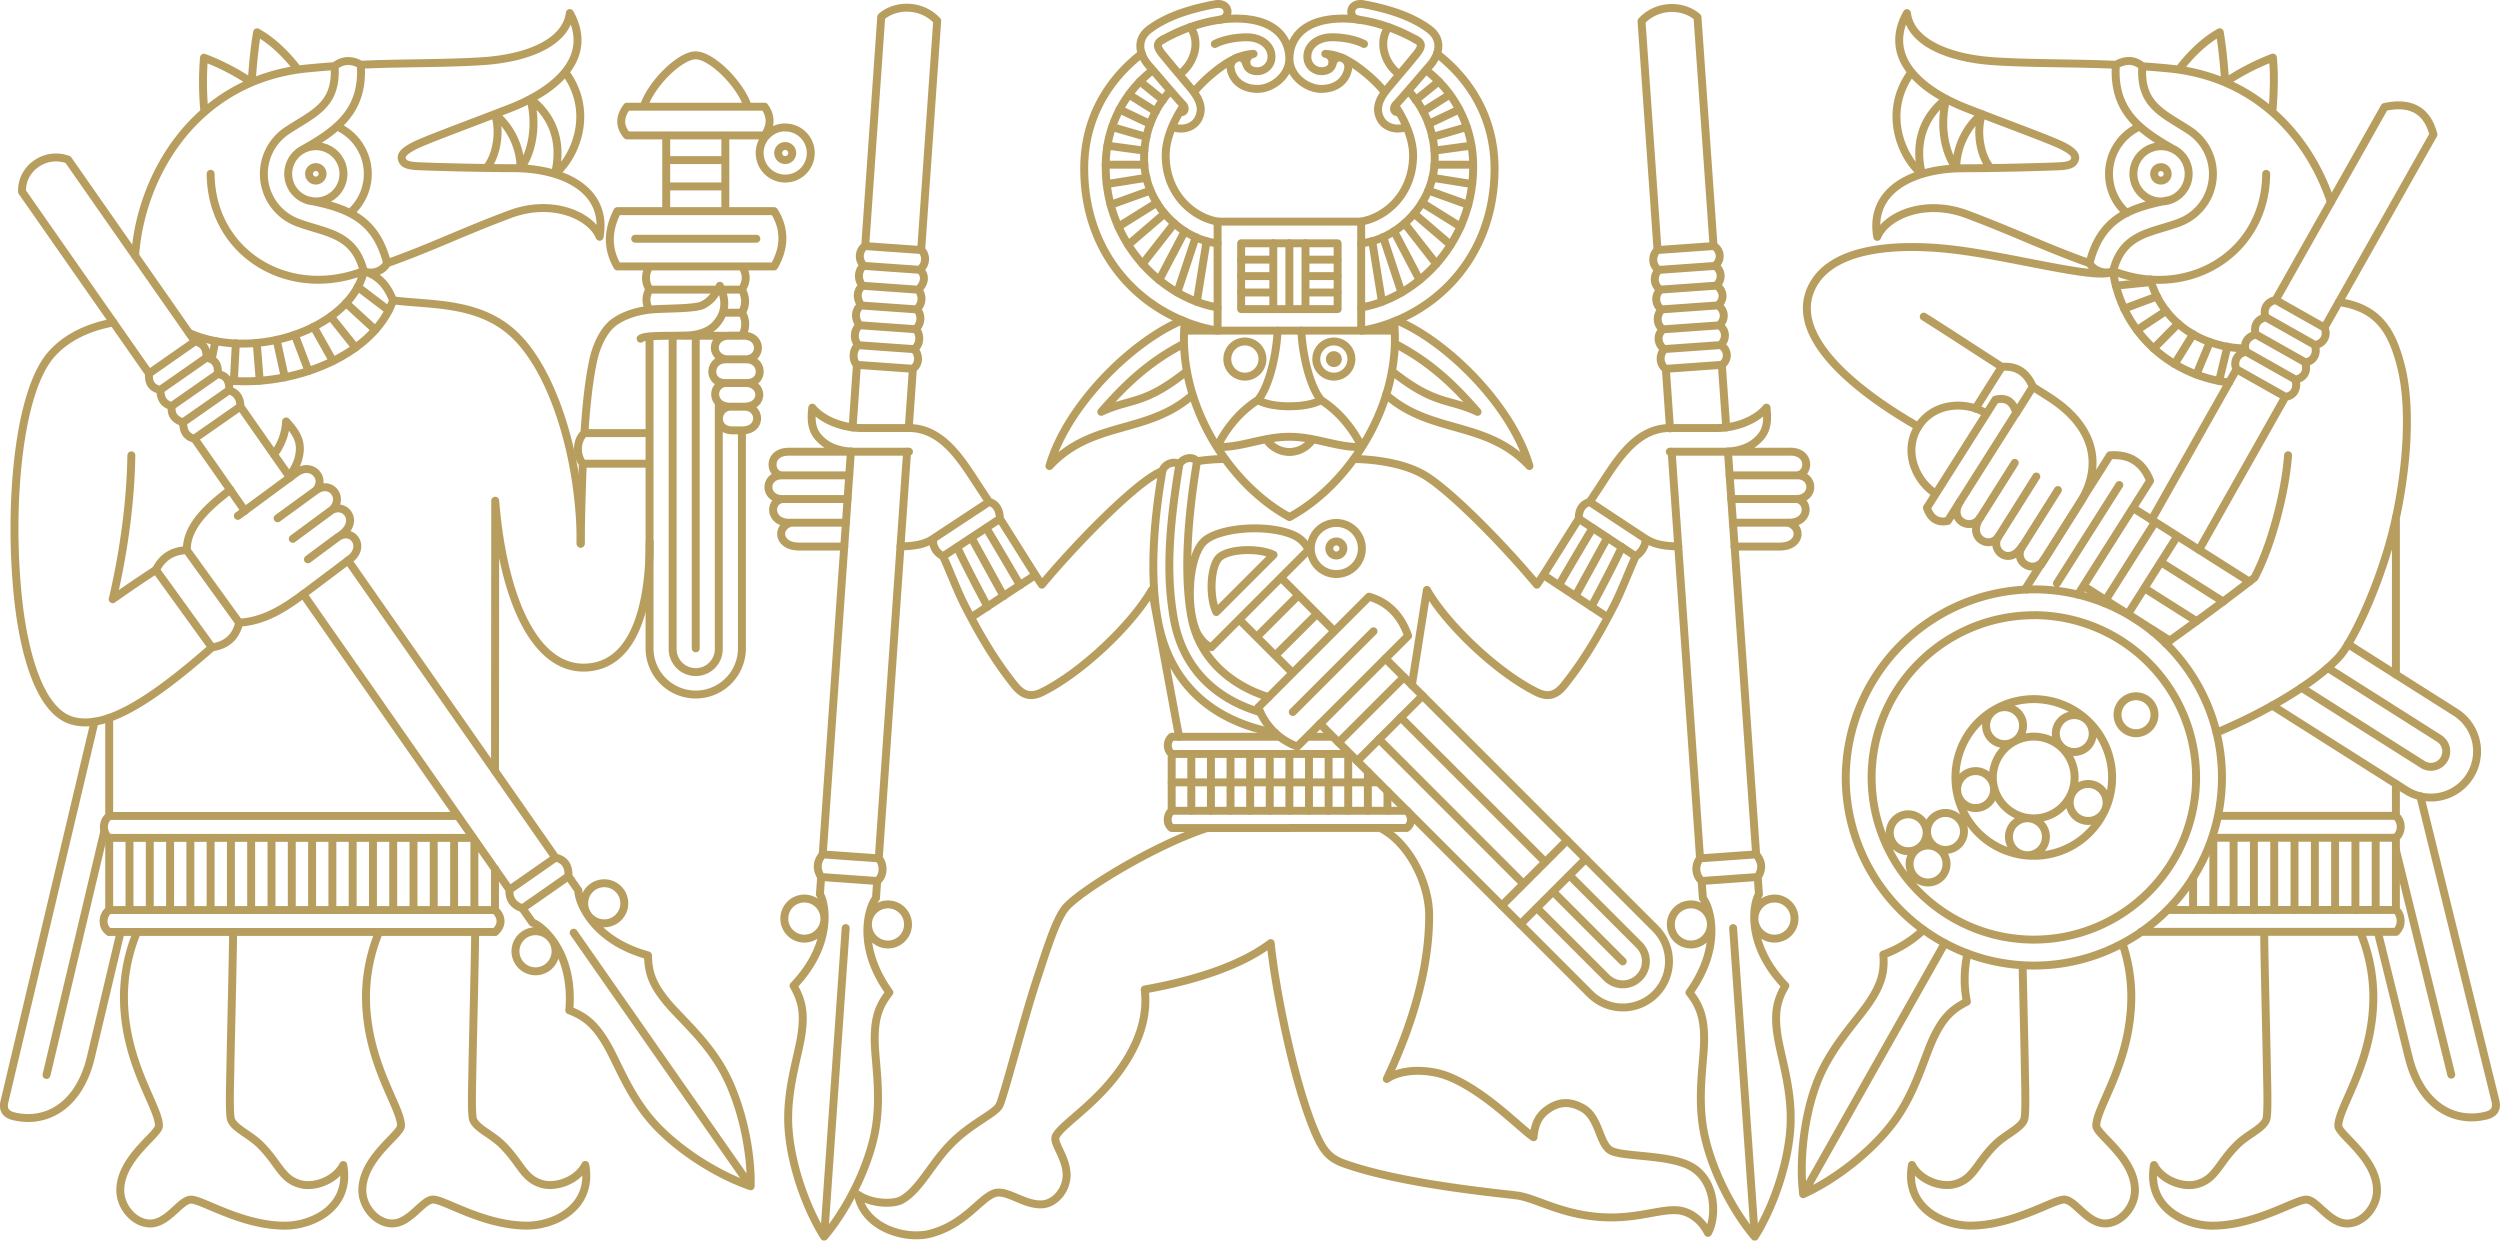
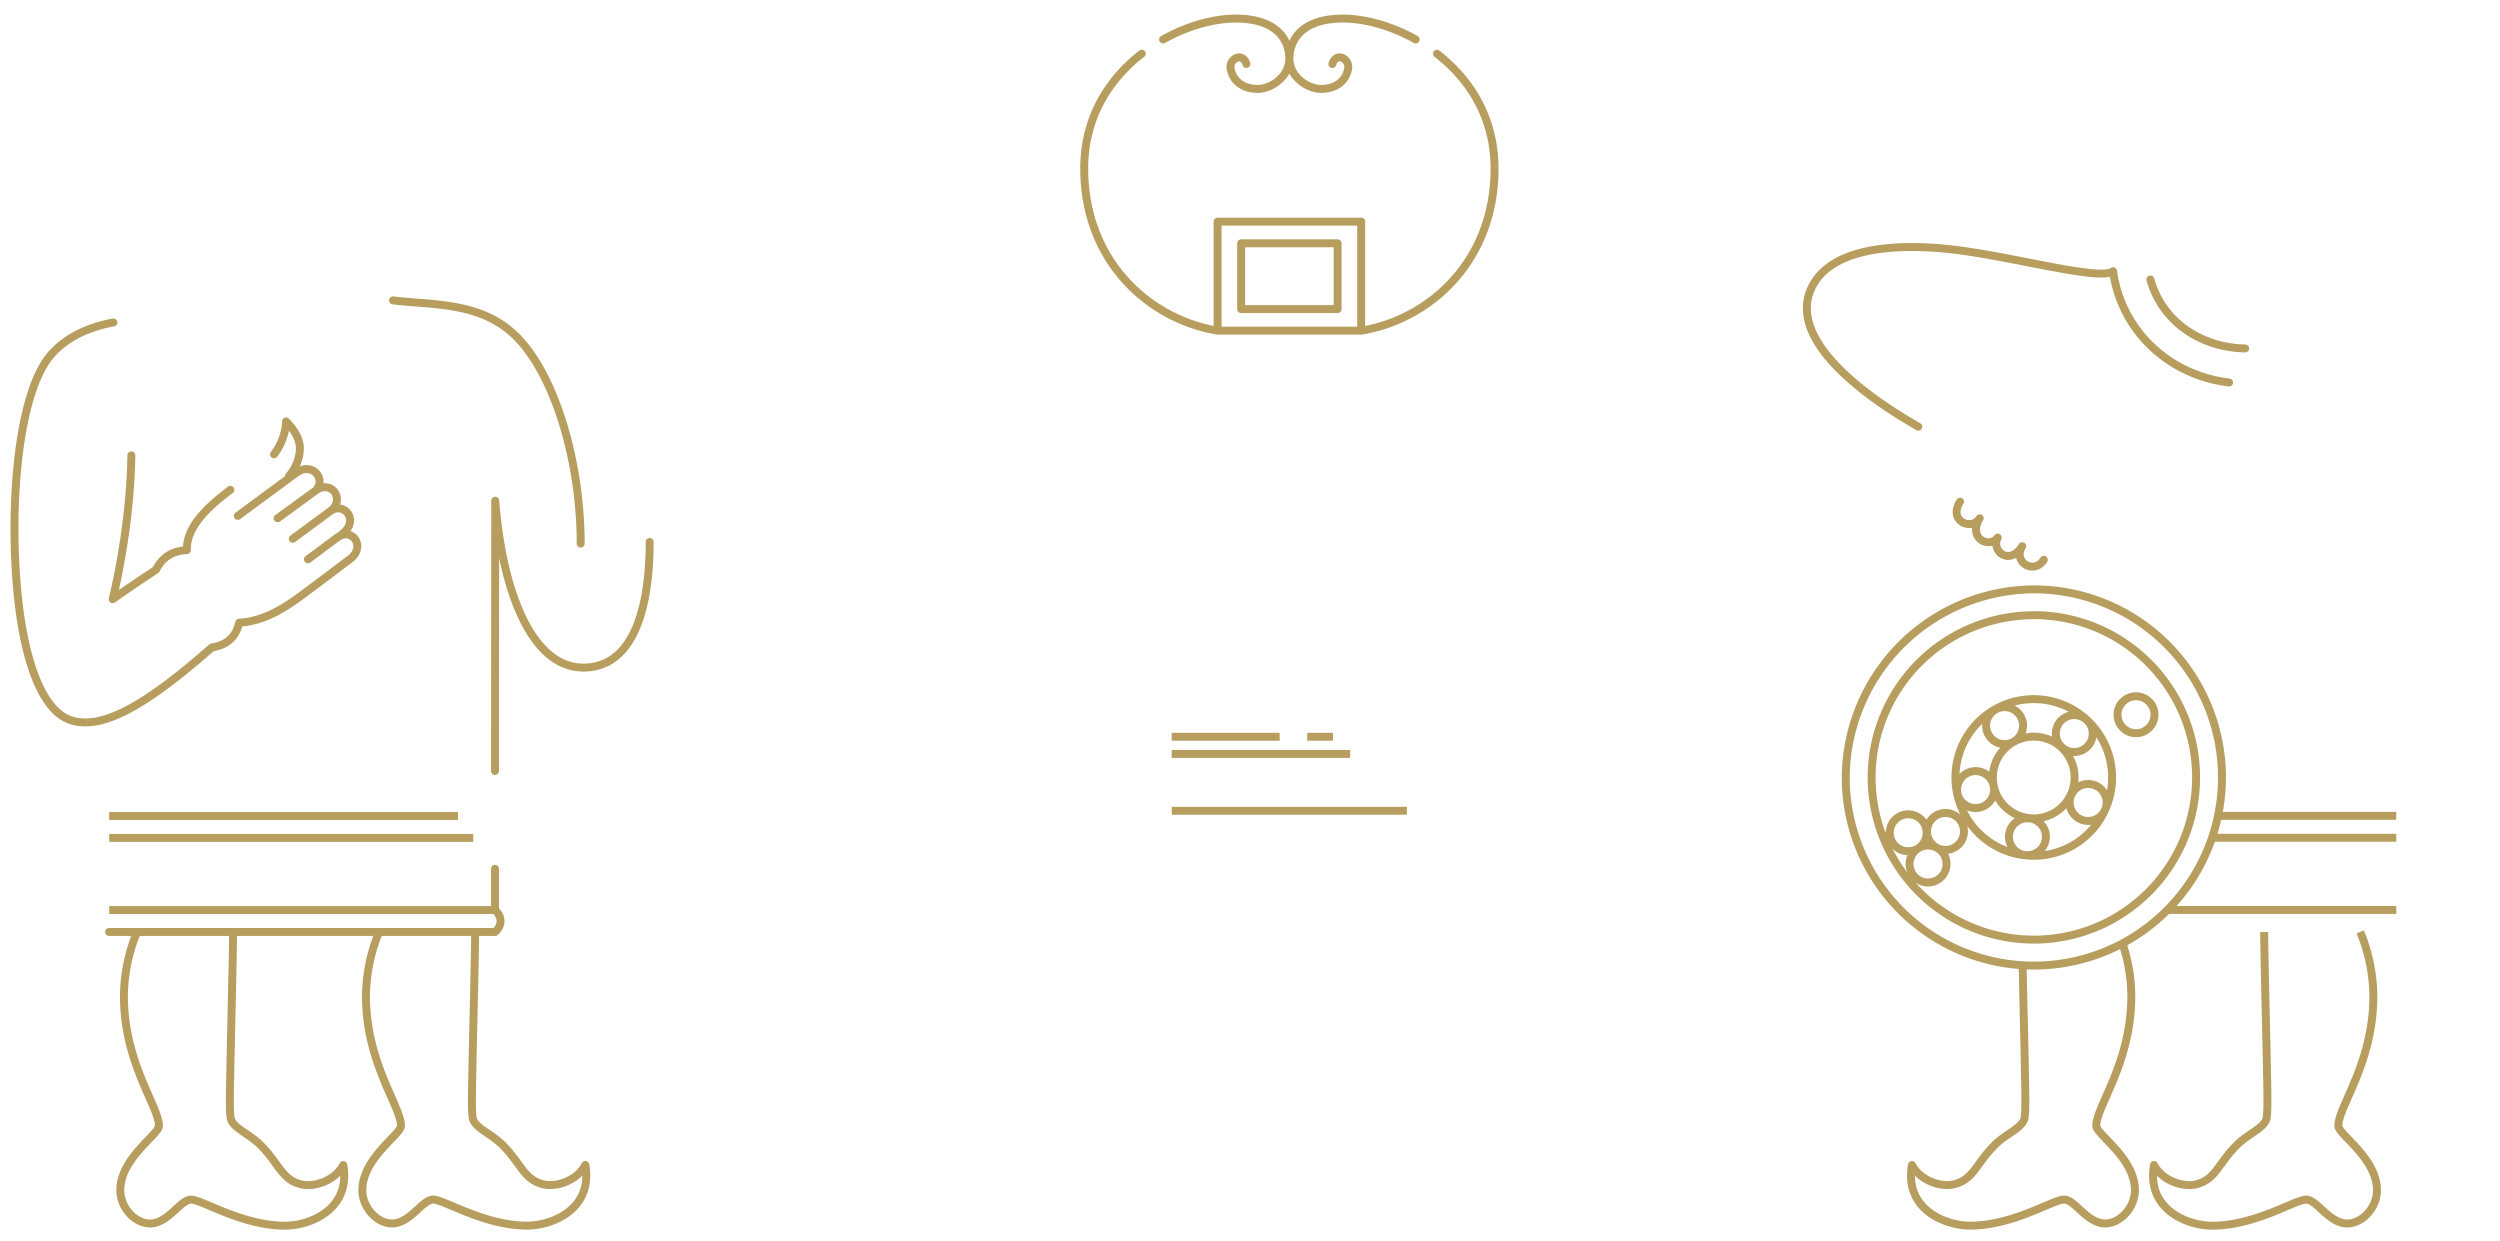
<svg xmlns="http://www.w3.org/2000/svg" id="Lag_1" data-name="Lag 1" viewBox="0 0 1259.64 625.06">
  <defs>
    <style>.cls-1,.cls-2{fill:none;stroke:#b79e5f;stroke-linejoin:round;stroke-width:4px;}.cls-1{stroke-linecap:round;}</style>
  </defs>
  <path class="cls-1" d="M714.89,161.29h36.18v54.93H714.89m0-54.93H678.72v54.93h36.17m0-44H739.2v33.14H714.89m0-33.14h-24.3v33.14h24.3m36.18,10.9c34.69-5.77,67.2-35.09,67.2-81.7,0-25.92-12.69-45.25-29-57.86M678.72,216.22c-34.69-5.77-67.2-35.09-67.2-81.7,0-25.92,12.69-45.25,29-57.86m138-7.15c-12.48-7-25.81-10.53-36.6-10.53-21.32,0-27,11.37-27,20.26s9,15.17,15.93,15.17c8.19,0,12.74-4.68,13.66-10.25a4.92,4.92,0,0,0-3.36-5.51c-2.45-.7-4.13,1.37-4.58,3.21M651.26,69.51c12.48-7,25.81-10.53,36.6-10.53,21.32,0,27,11.37,27,20.26s-9,15.17-15.92,15.17c-8.19,0-12.74-4.68-13.66-10.25a4.92,4.92,0,0,1,3.36-5.51c2.45-.7,4.13,1.37,4.58,3.21" transform="translate(-65.23 -49.62)" />
  <path class="cls-2" d="M655.59,420.83H710m13.87,0h13m-81.24,37.29H774.12m-118.53-28.6h89.93" transform="translate(-65.23 -49.62)" />
-   <path class="cls-1" d="M782,400.16l-32.91,32.91M733,76.75c8,.43,14.85,5.07,21.41,10.61A73.11,73.11,0,0,1,763,96M696.81,76.75c-8.06.43-14.85,5.07-21.42,10.61A73.79,73.79,0,0,0,666.75,96m101.39,6.79c5.6,8.41,9.08,17.46,9.08,25.07,0,19.11-13.27,31.14-26.15,33.39m-89.42-58.46c-5.6,8.41-9.08,17.46-9.08,25.07,0,19.11,13.27,31.14,26.15,33.39m13.76,60.44a8.85,8.85,0,1,0,8.84,8.85,8.86,8.86,0,0,0-8.84-8.85Zm44.83,0a8.85,8.85,0,1,0,8.84,8.85,8.86,8.86,0,0,0-8.84-8.85Zm0,6.87a2,2,0,1,0,2,2,2,2,0,0,0-2-2ZM721,216.22c0,6.87,2.89,26.5,9.87,35-4.43,2.36-10.49,3.09-15.93,3.09m-6.06-38.07c0,6.87-2.88,26.5-9.86,35,4.43,2.36,10.48,3.09,15.92,3.09m52.68-42.69c4.25,41.25-22.48,82.25-52.68,98.51M662.22,211.6c-4.26,41.25,22.48,82.25,52.67,98.51m15.93-58.91c9.11,5.84,15.74,14,20.59,23.59-12.15.58-22.81-5.09-36.52-5.09M699,251.2c-9.11,5.84-15.74,14-20.59,23.59,12.14.58,22.81-5.09,36.51-5.09m0,7.66a14.24,14.24,0,0,0,11.72-6.43m-11.72,6.43a14.24,14.24,0,0,1-11.71-6.43m65.75-59.88c25.54,10.69,58,42.93,66.89,73.39-21.75-23.28-49.5-15.73-72.3-36M660.86,211.05C635.32,221.74,602.81,254,594,284.44c21.75-23.28,49.4-15.67,72.2-35.94M768,222.75c18.59,9.67,30.25,21.33,41.69,34.38-15-7-21.39-3.18-43.17-20.54M661.81,222.75c-18.59,9.67-30.25,21.33-41.69,34.38,15-7,21.39-3.17,43.17-20.53M733,76.75a4.33,4.33,0,0,1,3.63,4.38c0,2.84-2.56,4.35-5.39,4.35a7.16,7.16,0,0,1-7.28-7.43c0-5.34,5.08-9.66,12.43-9.66,6.09,0,12.31,1.39,16.1,3.38m-55.66,5a4.33,4.33,0,0,0-3.63,4.38c0,2.84,2.56,4.35,5.39,4.35a7.16,7.16,0,0,0,7.28-7.43c0-5.34-5.08-9.66-12.44-9.66-6.08,0-12.3,1.39-16.09,3.38M750,59.58c-5.88-.67-5.33-9.26,2.44-7.79,16.18,3.05,25.89,7.42,32.72,12.41s5.89,12.44.25,18.74c-3.2,3.59-13.42,15.76-16.83,19.3-1.91,2-.74,4.49,1.54,3.79M679.76,59.58c5.88-.67,5.33-9.26-2.44-7.79-16.18,3.05-25.89,7.42-32.72,12.41s-5.89,12.44-.25,18.74c3.2,3.59,13.42,15.76,16.83,19.3,1.91,2,.74,4.49-1.54,3.79M778.53,69.51c3.38,1.67,3.46,3.56.28,7.48-5.3,6.54-9.39,11.25-13.82,16.57-3.64,4.37-7.44,9.77-4.2,15.94,2.17,4.13,7.68,6.15,13.17,4.07M651.26,69.51c-3.38,1.67-3.46,3.56-.29,7.48,5.31,6.54,9.4,11.25,13.82,16.57,3.64,4.37,7.45,9.77,4.21,15.94-2.17,4.13-7.68,6.15-13.17,4.07m109-50.27C759.89,70,762,81,770.35,87.19M664.92,63.3c5,6.69,2.83,17.65-5.48,23.89m115.37,8.08a50.25,50.25,0,0,1,13.32,34.11c0,23.28-19,40.91-37.06,42.83M655,95.27a50.25,50.25,0,0,0-13.32,34.11c0,23.28,19,40.91,37.06,42.83m105-87.28a60.76,60.76,0,0,1,23.74,48.81c0,38-28.27,66-56.38,70.78m-105-119.59a60.76,60.76,0,0,0-23.74,48.81c0,38,28.27,66,56.38,70.78m232.12,120.4c-6.22-.12-11.86-.73-16.47-3.86,0,3-1.36,6.31-5,8.87-3.39,7.38-7,17-10.56,24.09-7.16,14-15,27.81-25.47,40.86-4.25,5.31-8.33,6.18-13.79,3.5-19.75-9.7-45.27-33.87-55.39-51.54l-7.56,47.93M668.36,282.07c-5.15,31.09-6.51,58.29-2.85,78.27,4,22,21.15,35,38.89,40.52M659.47,283.58c-5.54,33.41-6.6,56.2-2.81,77.69,4.88,27.67,24.07,41.48,43.56,47.18m-49.3-121.54c-4.76,27.28-6.18,53.34-2.44,74.52,6.87,39,35.43,53.09,59.17,57.4m66.47,39.22c2.45,2.41,3,6.43-.17,8.76H714.89M518.94,324.92c6.23-.12,11.87-.73,16.48-3.86-.43,3.54,1.18,6.76,5,8.87,3.38,7.38,7,17,10.56,24.09,7.16,14,15,27.81,25.46,40.86,4.26,5.31,8.34,6.18,13.8,3.5,19.75-9.7,45.27-33.87,55.39-51.54l13.67,74m-3.71,0a5.8,5.8,0,0,0,0,8.69v28.6c-2.44,1.91-2.89,6.63,0,8.69h59.3m-41.42,0c-26.86,8.62-65.23,32.35-71.64,40.6-4.85,6.24-9.43,21.37-14.49,36.65C581,563.33,571,602.22,568.8,606.55s-14.83,9.28-25,20c-9.62,10-15.1,22.32-24.06,27.54-4.21,2.45-15.17,2.28-22.25-2.54,3.37,17.11,24.29,22.81,36.37,19.68,17.58-4.56,25.27-18.11,32.58-20.42,6.25-2,15.05,6.37,24.22,5.59,6.61-.57,12.61-8,11.95-16-.71-8.52-7.07-15.05-5.36-18.36,3.45-6.67,22.89-17.37,35.95-38.8,6.28-10.3,10.36-22.19,8.8-35.06,17.35-3.13,45.33-9.63,63.48-23.36,2,20.84,11,67.62,21.61,93.41,4.67,11.35,7.58,14.93,16.06,17.91C773,646.57,822.75,651,829.71,652c8.27,1.14,18.8,7.59,35.14,10.09,21.44,3.29,34.63-3.17,44.94-2.7,8.13.37,13.63,6.58,16,11.42,4.18-7.34,4.36-24.27-6.66-32.25s-37.88-5.42-43.11-9.74-5.32-16.58-13.52-21c-6.92-3.77-12.52-2.88-17.94,1.15-4.94,3.67-6.2,8.66-6.62,13.63-5.88-3.63-22.84-21.83-41.37-29.95-11.69-5.12-25.67-4.31-32.6.61,9.1-19.23,21.35-50.22,21.35-82.31,0-16.24-10-36.62-24.52-44.06M962,325H939.17m-471.33,0h22.77M966.08,313H938.34m-474.63,0h27.74m479.22-11.93H937.5m-478.38,0h33.16m478.39-11.93h-34m-477.55,0h34m474-11.93H906.58m-443.86,0h60.49m410.09,0c6.7,0,12.26-1.57,16.18-4.7,5-4,6.93-8.22,5.8-17.49-5.48,6.71-16.19,10.26-24.85,10.26H906.67c-18.11,0-27.82,18.3-36.87,31.83-1.18,1.76-2.36,3.56-3.56,5.38-3.71,1.13-5.62,3.94-5.51,8.53-9,14.12-17.53,28.06-21.12,33.19-17.94-21.49-44.22-47.9-56.91-55.35-9.89-5.8-24.79-7.9-35.46-7.94m-250.75-3.71c-6.7,0-12.26-1.57-16.18-4.7-5-4-6.93-8.22-5.8-17.49,5.48,6.71,16.19,10.26,24.85,10.26h23.76c18.1,0,27.82,18.3,36.87,31.83l3.56,5.38c3.69,1,5.34,4.07,5.51,8.53,9,14.12,17.53,28.06,21.12,33.19,17.94-21.49,44.22-47.9,56.91-55.35a39.29,39.29,0,0,1,3.83-2c1.2-3.72,6-5.1,8.55-3.33,1.64-3,6.36-4.42,8.89-1.51a96.91,96.91,0,0,1,14.19-1.14m284.52-3.71c10.78,0,9.86,11.44,3.6,11.93,8.78,0,9.08,11.56,0,11.93,6.78,1.56,5.93,12.45-4.59,11.93C973.49,315,972.73,325,962,325M462.72,277.22c-10.78,0-9.86,11.44-3.6,11.93-8.79,0-9.08,11.56,0,11.93-6.78,1.56-5.93,12.45,4.59,11.93C456.3,315,457.06,325,467.84,325m398.4-22.45,28.13,18.56M563.55,302.5l-28.13,18.56m307.44,18.26,32.46,21.41M586.93,339.32l-32.46,21.41M860.73,311l28.64,18.9M569.06,311l-28.64,18.9M751.07,216.22h16.85m-106,0h16.85m414.82,118L1113,303.39m-30.29,23.95,19.41-30.81m-30.29,24,19.41-30.81m-28.47,21.07,17.6-27.93m.8-25.15,8.34-13.23m-28.93,11,13.26-21m-39.32-25.32c9.15,5.72,23.46,15.09,39.32,25.32,7.4-.7,12.64,2.74,15.67,10.05,2.55,1.62,5.11,3.25,7.67,4.86,24.4,15.38,27.45,35.52,16,53.72l-13.34,21.17M1218.09,279c-1.49,20-8.9,46.76-16.93,61.69-9.94,7.8-29.3,22.24-44.7,33.12m87.22-172c19.5,2.87,26.72,14,31.38,32.64,6.39,25.57,1.28,64.24-6.1,89.91-8,27.64-19.39,49.3-24.36,55.25-8.45,10.12-31.12,25.94-62.58,39.16m-28-295.46A13.92,13.92,0,1,0,1168,137.21a13.93,13.93,0,0,0-13.93-13.92Zm0,10.52a3.4,3.4,0,1,0,3.4,3.4,3.4,3.4,0,0,0-3.4-3.4Zm-10.66-20.5A26.17,26.17,0,0,0,1136.9,157m-7,29.29c4.89-19.24,19-19.19,33.25-24.5a26.17,26.17,0,0,0,5.31-46.39c-13.1-8.65-25.17-12.59-23.81-32.4m95,68.4c-10.8-32.45-37.29-62.91-81.3-67.25-4.72-.47-9.3-.84-13.75-1.15-4.1-3.55-8.57-3.34-13.23-.72-22.29-1-41.7-.54-61.17-1.78-23.31-1.49-42.33-9.58-44.16-24.26-12.44,22.38,6.94,39,30.52,48.1,24.55,9.52,42,15.8,48,18.83,3.73,1.91,6.71,4.05,6.21,6.38-.56,2.66-2.8,3.6-8.13,3.85-7,.32-30.67,1-48.26,1-23.92,0-47.49,10.19-43.29,34.56,4.23-10.41,23.55-19.49,45.31-11.31,25.51,9.59,38.26,16.23,61.76,24.64,1.8,3.74,7.58,5.71,11.74,4l3.84,1.26c36.31,11.76,73-11.27,73.32-50.32M1210.2,106c.71-9.3,1.11-18.19.24-27.35a118.3,118.3,0,0,0-24,12.45c-.58-7.45-1.18-15.75-2.77-25.23-7.21,4-14.07,10.32-20.59,18.77m-95,49.55c-5-6-7.26-18.16-4.2-27.11-6.68,5.16-13,15.62-13,27.28-5.27-7-8.66-20.45-5-34.93-12.35,9.62-15.86,23.13-12.34,37.74-9.62-7.67-20.35-30.59-5.18-51.23m132.46,39.11c-18.58-10.32-31-20.25-29.49-42.85m26.72,68.28c-20.87,4-34.38,9.74-40,31.7m154.37,127.85v79.47m0,55.1v16.11a7.44,7.44,0,0,1,0,11v36.37c2.86,2.22,3.51,8.19,0,11M120.25,411.34v49.41c-3.56,2.69-3.57,8.67,0,11v36.37c-3.77,2.62-3.75,8.9,0,11m1023.76,0h128.51" transform="translate(-65.23 -49.62)" />
  <path class="cls-2" d="M1206.06,519.2c0,10.38,1.19,56.92,1.37,68.85.12,7.41.66,23-.35,25.68-1.69,4.54-9.25,7.29-14.75,12.76-9.44,9.41-10.63,17.1-20,19.73-7,2-17.74-1.78-21.78-9.59-3.93,22.07,16.41,30.56,29.35,30.56,21.57,0,41.58-13,47.21-13.13s12,12.79,21.62,12c7.5-.6,14.16-8.5,14.16-16.66,0-16.3-19.48-28.12-19.48-32.53,0-9.68,17.65-31.74,17.65-65.24a86.16,86.16,0,0,0-6.62-32.46m-170.09,16.93c.36,18,1,43.53,1.12,51.92.11,7.41.66,23-.35,25.68-1.69,4.54-9.26,7.29-14.75,12.76-9.44,9.41-10.63,17.1-20,19.73-7,2-17.74-1.78-21.78-9.59-3.93,22.07,16.41,30.56,29.34,30.56,21.58,0,41.58-13,47.22-13.13s12,12.79,21.62,12c7.5-.6,14.16-8.5,14.16-16.66,0-16.3-19.48-28.12-19.48-32.53,0-9.68,17.65-31.74,17.65-65.24a84,84,0,0,0-4.47-26.66m48.2-64.25h89.77m-115.35,47.41h115.35m-92.78-36.37h92.78" transform="translate(-65.23 -49.62)" />
  <path class="cls-1" d="M1052.79,302.4c-6.1,9.68,5.79,14.92,9.93,8.35-6.21,9.85,4.66,15.58,9.06,9.74-3.5,6.76,5.94,14.54,12.36,4.34-5,8,6,14.55,10.88,6.86m-63.24-67.09c-24.59-14-64.95-42.2-54.43-68.51,9.61-24,49.33-23.6,73.69-20.52,30.27,3.82,73,15.72,78.85,10.68m18.81,4.19c6.68,23.44,28.15,34.52,47.77,34.74m-8.12,17.16c-28.61-3.35-53.9-24.41-58.47-56.09M1090,346.57a94.78,94.78,0,1,1-94.78,94.78A95.33,95.33,0,0,1,1090,346.57m0,13a81.74,81.74,0,1,1-81.74,81.74A81.78,81.78,0,0,1,1090,359.61ZM1070.52,407a39.47,39.47,0,1,1-14.91,53.8,39.49,39.49,0,0,1,14.91-53.8Zm9.3,16.43A20.6,20.6,0,1,1,1072,451.5a20.61,20.61,0,0,1,7.78-28.07Zm61.65-23a9.31,9.31,0,1,1-9.31,9.3,9.31,9.31,0,0,1,9.31-9.3Zm-35.68,10.7a9.3,9.3,0,1,1-3.52,12.68,9.31,9.31,0,0,1,3.52-12.68Zm-35.13-4a9.31,9.31,0,1,1-3.52,12.68,9.31,9.31,0,0,1,3.52-12.68Zm-14.61,32.23a9.31,9.31,0,1,1-3.51,12.68,9.31,9.31,0,0,1,3.51-12.68Zm26.12,23.77a9.31,9.31,0,1,1-3.51,12.68,9.31,9.31,0,0,1,3.51-12.68Zm30.6-17.28a9.31,9.31,0,1,1-3.51,12.68,9.31,9.31,0,0,1,3.51-12.68Zm-94.14,28a9.3,9.3,0,1,1,12.71,3.42,9.32,9.32,0,0,1-12.71-3.42Zm10,15.76a9.31,9.31,0,1,1,12.71,3.41,9.3,9.3,0,0,1-12.71-3.41Zm8.78-16.41a9.31,9.31,0,1,1,12.71,3.42,9.3,9.3,0,0,1-12.71-3.42Zm-917.2,46H314.54" transform="translate(-65.23 -49.62)" />
  <path class="cls-2" d="M120.25,460.75H296M120.25,508.16h194.3m-194.3-36.37H303.69" transform="translate(-65.23 -49.62)" />
  <path class="cls-1" d="M235.52,320.2l-15.13,11.24m12.05-24.88L212.75,321.1m11.46-24.26-19.1,13.91m9.52-23-29.56,21.79m172.74,14c0-41.56-13-84.53-32-103.91-17.74-18.13-42.38-16.18-62.55-18.66M185.74,363.37C184,371.07,179,374.75,172,375.83c-34.36,30.24-55.27,41.18-70.39,36.9-17.46-5-24.71-37.6-27.23-61.19-4.9-45.68-.28-103.74,16.55-123.17,7.84-9,19.13-14,31.46-16.29m37,114.72c-6.83.34-12.18,3.16-15.57,9.93-6.88,4.48-14,9.28-21.81,14.81,4.41-18.64,9-45.23,9.4-72.47m79.48,10.34a22.44,22.44,0,0,0,4.67-8.58c1.77-6.64.75-11.56-6.17-18.87a29.82,29.82,0,0,1-6.09,16.57m-22,17.88c-10.42,7.87-22.2,18.11-21.93,30.39m26.41,36.57c12.63-.8,22.61-7.26,32.23-14.36,6-4.43,23.32-17.52,23.32-17.52m-26.66-43.71c7.64-5.64,15.31,3.06,9.58,9.06,7.61-5.62,14.7,3.69,8.23,9.72,7.19-3.72,14.77,6.64,3.08,13.64,7.43-4.91,14.27,5.2,5.77,11.29m151.24-8.81c0,15.66-1.55,60.87-31.1,63.23-27.74,2.22-43.06-37.48-46.72-84l-.11,136.17m0,49.31,0,20.79c4.12,3.68,3.29,8.41,0,11" transform="translate(-65.23 -49.62)" />
  <path class="cls-2" d="M182.67,519.2c0,10.38-1.19,56.92-1.37,68.85-.12,7.41-.66,23,.35,25.68,1.69,4.54,9.25,7.29,14.75,12.76,9.44,9.41,10.63,17.1,20,19.73,7,2,17.74-1.78,21.78-9.59,3.93,22.07-16.41,30.56-29.35,30.56-21.57,0-41.58-13-47.21-13.13s-12,12.79-21.62,12c-7.5-.6-14.16-8.5-14.16-16.66,0-16.3,19.48-28.12,19.48-32.53,0-9.68-17.65-31.74-17.65-65.24a86.16,86.16,0,0,1,6.62-32.46m170.34,0c0,10.38-1.18,56.92-1.37,68.85-.11,7.41-.65,23,.35,25.68,1.69,4.54,9.26,7.29,14.75,12.76,9.44,9.41,10.63,17.1,20,19.73,7.05,2,17.74-1.78,21.78-9.59,3.93,22.07-16.41,30.56-29.34,30.56-21.58,0-41.58-13-47.22-13.13s-12,12.79-21.62,12c-7.5-.6-14.16-8.5-14.16-16.66,0-16.3,19.48-28.12,19.48-32.53,0-9.68-17.65-31.74-17.65-65.24a86.16,86.16,0,0,1,6.62-32.46" transform="translate(-65.23 -49.62)" />
-   <path class="cls-1" d="M143.76,336.73,172,375.83m-12.66-49,26.41,36.57m174-95.57h32.8m-33.62,15.44h33.62M224.36,123.29a13.92,13.92,0,1,1-13.92,13.92,13.92,13.92,0,0,1,13.92-13.92Zm0,10.52a3.4,3.4,0,1,0,3.4,3.4,3.4,3.4,0,0,0-3.4-3.4ZM235,113.31A26.17,26.17,0,0,1,241.52,157m7,29.29c-4.89-19.24-19-19.19-33.26-24.5A26.17,26.17,0,0,1,210,115.36c13.1-8.65,25.18-12.59,23.81-32.4M133.32,178.37c2.83-40.5,30.46-88.72,86.71-94.26,4.72-.47,9.29-.84,13.74-1.15,4-3.1,8.34-3.52,13.24-.72,22.29-1,41.69-.54,61.17-1.78,23.31-1.49,42.33-9.58,44.16-24.26,12.43,22.38-6.94,39-30.53,48.1-24.54,9.52-42,15.8-47.94,18.83-3.74,1.91-6.71,4.05-6.21,6.38.56,2.66,2.8,3.6,8.13,3.85,7,.32,30.67,1,48.25,1,23.93,0,47.5,10.19,43.3,34.56-4.23-10.41-23.55-19.49-45.31-11.31-25.51,9.59-38.26,16.23-61.76,24.64a9.43,9.43,0,0,1-11.74,4l-3.84,1.26c-36.31,11.76-73-11.27-73.33-50.32M168.22,106A159.26,159.26,0,0,1,168,78.69a118.11,118.11,0,0,1,24,12.45c.58-7.45,1.17-15.75,2.77-25.23,7.2,4,14.06,10.32,20.59,18.77m95,49.55c5-6,7.25-18.16,4.2-27.11,6.68,5.16,13,15.62,12.95,27.28,5.27-7,8.66-20.45,5-34.93,12.35,9.62,15.86,23.13,12.34,37.74,9.62-7.67,20.35-30.59,5.18-51.23M217.52,125.09c18.57-10.32,31-20.25,29.49-42.85m-26.72,68.28c20.87,4,34.38,9.74,40,31.7m-99.68,35.22c34,14.8,81.52-3.19,87.94-31.19M263.26,201c-3.15-8.53-8.41-13-14.73-14.71M263.26,201C253.51,228.72,213,244.62,180,241.3m259.25,25.17h-4.89m5.85-11.94H433.4m8.25-11.93H430.52m10.65-11.93H431m8.73-11.93h-7.05M388,220.27c2.44-2,16-1.2,24.1-1.65,5.21-.28,10.61-1.94,13.91-5.72,3.83-4.39,6.1-10.2,1.92-19.31-2.67,5.1-4.54,7.6-8.66,9.74-3.94,2-20.15,1.6-26.17,2.25-7.21.78-13.41,2.9-18.13,6.15-5.56,3.83-9.23,12.21-10.73,18.94-2,9.05-3.48,20.94-4.53,37.13-4,3.48-4.4,10.92-.82,15.44-.49,11.54-.85,24.85-1.1,40.29m74.87-104.79c-8.82,0-9.85,10.43-1.68,11.93-8.79,0-9.27,11.93-.48,11.93-7.18,1.18-6.72,12.16,2.88,11.93-7.31,0-8.75,11.94,1,11.94m5.37-47.73c9.67,0,9.48,11.57,1.44,11.93,8.78,0,9.26,11.93.48,11.93,8.46.91,8.35,11.93-1.44,11.93,8.44,0,9.16,11.94-1,11.94m-.18-82.63c2.64,3.88,2.45,7.76,0,11.64,2,3.87,2.26,7.75,0,11.63a11,11,0,0,1,0,11.63m0,47.73V376.29a23.27,23.27,0,1,1-46.54,0V219.16m-.08-13.5a9.37,9.37,0,0,1,.08-10.18,10.39,10.39,0,0,1,0-11.64m34.89,69.1V376.29a11.63,11.63,0,1,1-23.25,0V218.8M455.27,156H376.32c-5.18,10-5,19.28,0,27.87h78.95c5.43-9.45,5.71-18.75,0-27.87Zm-4.79-52.61H381.12c-3.4,4.58-4.26,9.41,0,14.46h69.36c3.28-4.82,3.41-9.64,0-14.46Zm10.37,10.46A12.87,12.87,0,1,1,448,126.69a12.87,12.87,0,0,1,12.87-12.87Zm0,9.34a3.54,3.54,0,1,1-3.53,3.53,3.54,3.54,0,0,1,3.53-3.53ZM415.78,376.27V218.19m-30.51-48.28h61.05m-15.63-52.09V156m0-12.45H400.9m38.17,52H428.74m-1.84,0H392.53m46.54,11.63h-9.59m9.59,11.63h-30M400.9,117.82V156m29.79-25.7H400.9m14.9-52.78c7.84,0,22.43,14.2,26.23,25.87M415.8,77.49c-7.85,0-22.43,14.2-26.23,25.87m750.36,202.18,58.67,37.17m49.69,31.48,54.21,34.34a23.27,23.27,0,0,1-24.91,39.32l-67.48-42.75m-51.62-32.7L1115,344.86m39-12,31.42,19.9m52.66,33.37,56.11,35.55a7.75,7.75,0,1,1-8.3,13.1l-61-38.66M1172,362.62l-26.34-16.69m-33.44,3.28,36.34-57.36c-3.68-9.42-10.53-13.5-20.22-12.81l-42.25,66.69c.12.31.26.61.39.9M1070.63,251l-34.5,54.46c1.7,5,4.84,7.78,10.5,6.64l34.49-54.45c-1.61-5.84-5.17-8-10.49-6.65Zm31,92.54L1133.05,294m18.07,18.61-24.91,39.31m36.09-32.23L1137.4,359m-96.8-60.61c-10.24-6.49-16.59-21.57-8.81-33.85s24.13-13,34.37-6.49M763.26,381.43,899.34,517.51a23.27,23.27,0,0,1-32.92,32.91L730.34,414.34" transform="translate(-65.23 -49.62)" />
-   <path class="cls-1" d="M856,490.62l35.12,35.12a11.62,11.62,0,1,1-16.44,16.44l-35.12-35.12M755,350.26l-55.82,55.82c4.21,10.44,11.16,16.39,19.71,19.71L774.71,370Q769.3,354.39,755,350.26Zm-86.68,18.18c2.28,4.16,4.73,6.3,7.27,7.28l49-49.05a15,15,0,0,0-7.27-7.27m12.13-2.52a12.87,12.87,0,1,1,0,18.21,12.88,12.88,0,0,1,0-18.21Zm6.6,6.6a3.54,3.54,0,1,1,0,5,3.54,3.54,0,0,1,0-5ZM882.85,534l-35.11-35.11M716.61,408.36l40.67-40.67m-46.64-27,27,27m-8.8-8.81L707.75,379.9M843.88,484,771,411.13M832.9,495,760.05,422.1m104.16,60.28L831.3,515.29m-58.68-124.5L739.71,423.7M854.85,473l-32.92,32.91M689.58,361.73l27,27m2.89-39.23-21.06,21.06M671.6,322.68c7.33-7.34,32.63-9.31,45.76-3.28M678.08,358c-3.78-7.95-2.89-23.1,1.42-27.41s19.46-5.19,27.41-1.41L678.08,358Zm-6.48-35.31c-7.34,7.33-9.32,32.63-3.28,45.76M973.76,651.29c-2-16.6.33-38.84,6.87-56,6.89-18.09,20.26-31.32,26.57-40.8s7.61-15.62,6.95-23.91a58.3,58.3,0,0,0,20.21-12.45m91.24-164.59.81-1.43m22.91-40.59,42.81-75.86a6,6,0,0,1,4.92-8.71c-1.89-3.76.43-8,4.91-8.7-1.44-3.66.11-7.82,4.92-8.71-1.64-3.72.35-7.91,4.91-8.71l54.92-97.3c13.55-2.93,21.56,2,24.61,13.89l-54.92,97.3a6,6,0,0,1-4.91,8.71c1.7,4.35-.73,8.52-4.92,8.71,1.73,4-.32,8.21-4.91,8.7,1.61,4.28-.63,8.31-4.92,8.71l-43.52,77.11m-22.9,40.59-.42.73m-93.32,162.13a58,58,0,0,0-.32,24.23c-7.44,3.72-12,8-16.88,18.31s-9.28,28.58-21.2,43.83c-11.34,14.49-29.18,28-44.42,34.84m0,0,71.36-126.43m147-289.23,24.61,13.89M1202,218.22l24.61,13.89m-19.69-22.6,24.61,13.89m-34.44,3.52,24.61,13.89m-9.87-40,24.61,13.89m-287.06,458c8.92-14.13,16.39-35.21,17.86-53.55,1.55-19.29-4.83-37-6.46-48.25s-.16-17.38,4-24.58c-20.73-21.66-15.8-42.37-13.3-46.08l-.61-8.71c2.51-3.8,2.36-7.6-.8-11.4l-14.2-203M480.45,672.68c-8.92-14.13-16.39-35.21-17.86-53.55-1.55-19.29,4.83-37,6.46-48.25s.16-17.38-4-24.58c20.73-21.66,15.8-42.37,13.3-46.08l.61-8.71c-2.77-4.47-1.91-8.14.8-11.4,2.69-38.51,8.79-125.68,14.2-203M935,265l-2.21-31.54a5.84,5.84,0,0,0-.7-10c3.16-2.86,3.07-7.56-.69-10a6,6,0,0,0-.7-10c3.7-2.77,3-7.8-.7-10a6.23,6.23,0,0,0-.7-10,5.94,5.94,0,0,0-.69-10L920.52,58.27c-7.36-6.52-20.49-6.4-28.2,2,0,0,4.22,60.18,8.07,115.34-3.32,2.81-2.55,8.34.7,10a6.4,6.4,0,0,0,.7,10,6.46,6.46,0,0,0,.7,10c-2.86,2.72-2.69,7.84.7,10-3.32,2.6-2.94,7.48.69,10a6.69,6.69,0,0,0,.7,10l2.09,29.87M494.81,265,497,233.45c-2.43-2.4-2.24-7.59.69-10-2.62-2.78-2.2-7.85.7-10-2.47-2.74-2.7-7.65.7-10-2.23-3.5-2.47-6.85.7-10-2.64-2.89-2.28-7.85.7-10a6.47,6.47,0,0,1,.69-10l8.07-115.33c7.35-6.52,20.49-6.4,28.19,2l-8.07,115.34a6.61,6.61,0,0,1-.69,10c3,2.74,2.71,6.74-.7,10,2.28,3.54,2.08,6.87-.7,10a7.2,7.2,0,0,1-.7,10c2.42,2.18,2.67,7.55-.7,10,2.75,3.34,2.53,7.77-.69,10l-2.09,29.87m384.39,11.93,14.33,204.86a8.34,8.34,0,0,0,.8,11.4l.61,8.71c3,3.33,10.75,23.15-6.75,47.49,5.12,6.55,7.42,12.38,7.38,23.78s-3.9,29.8.32,48.68c4,18,14.34,37.79,25.14,50.54M522.28,277.22C516.83,355.11,508,482.08,508,482.08c2.8,3.22,2.52,9.12-.8,11.4-.32,4.54-.61,8.71-.61,8.71-3,3.33-10.75,23.15,6.75,47.49-5.12,6.55-7.42,12.38-7.38,23.78s3.9,29.8-.32,48.68c-4,18-14.34,37.79-25.14,50.54m468.89,0L938.47,517.25m-458,155.43,10.87-155.43m425.15-11.92a10.1,10.1,0,1,0,10.78,9.37,10.11,10.11,0,0,0-10.78-9.37Zm-403.15,0a10.1,10.1,0,1,1-10.78,9.37,10.11,10.11,0,0,1,10.78-9.37Zm445.27-2.95a10.1,10.1,0,1,1-9.37,10.78,10.11,10.11,0,0,1,9.37-10.78Zm-487.39,0a10.1,10.1,0,1,0,9.37,10.78,10.11,10.11,0,0,0-9.37-10.78Zm479.63-10.87-28.19,2m-443.68-2,28.19,2m423.53-290-28.19,2m30.28,27.95-28.19,2M499.11,203.53l28.19,2M497,233.45l28.19,2m404.07-51.84-28.19,2m30.29,27.95-28.19,2M500.51,183.58l28.19,2M498.41,213.5l28.19,2M950,480.11l-28.19,2m-442.08-2,28.19,2M930,193.55l-28.19,2m30.28,27.95-28.19,2m-404.07-31.9,28.19,2m-30.29,27.95,28.19,2M928.59,173.6l-28.2,2m-399.19-2,28.19,2M443.46,647.33c-15.82-5.39-34.87-17.1-47.54-30.44-13.32-14-19.47-31.82-25.29-41.61s-10.79-13.62-18.55-16.61c2.52-29.87-14.33-42.89-18.6-44.21l-5-7.16c-4.34-1.47-6.86-4.33-6.54-9.37L218,349M188.62,307l-25.39-36.36c-3.95-.77-5.69-3.66-5.72-8.2-4.15-1.28-6.32-3.85-5.72-8.19-3.58-.89-5.77-3.31-5.73-8.2-4.13-.73-6.18-3.34-5.72-8.2l-64-91.62c-.45-11.77,11.69-20.42,23.18-16.17l63.95,91.61c4.27.88,6.1,3.79,5.72,8.2,4.35.72,6.21,3.43,5.73,8.2,3.83.67,6.21,2.94,5.72,8.2,3.55,1.12,5.72,3.6,5.72,8.2l25,35.76M240.58,332,345.11,481.76c5,1.07,6.74,4.53,6.54,9.37l5,7.16c-.24,4.46,6.17,24.76,35.08,32.7.14,8.32,2,14.3,9.2,23.14s21.76,20.73,30.34,38.08c8.16,16.49,12.58,38.41,12.19,55.12m0,0L354.27,519.57m9.63-23.1a10.1,10.1,0,1,1-2.5,14.06,10.1,10.1,0,0,1,2.5-14.06Zm-34.63,24.17a10.1,10.1,0,1,0,14.07,2.5,10.1,10.1,0,0,0-14.07-2.5Zm-.79-13.34,23.17-16.17M163.23,270.59l23.17-16.17m-34.61-.22L175,238m-28.9,8,23.17-16.18M321.94,497.93l23.17-16.17M157.51,262.39l23.17-16.17m-40.34-8.42,23.17-16.18M126,519.2c-4.31,18.18-9.28,39.14-15,63.15-5.75,24.21-22.2,33.66-38.78,29.73-3.79-.9-5.82-3.11-4.71-7.57l45.38-191.27m-24.23,178,29.16-122.89M1263.31,519.2c4.48,18.16,9.64,39.12,15.56,63.13s22.5,33.46,39,29.39c3.79-.93,5.8-3.17,4.65-7.62l-37.78-153.24m15.57,140.22-27.82-112.83M714.89,172.18v33.14m24.31-16.57H723m-16.21,0h-16.2M723,172.18v33.14M739.2,197H723m-16.21,0h-16.2m16.2-24.86v33.14m32.41-24.85H723m-16.21,0h-16.2M788,132.59h19.46m-165.63,0H622.35m134.27,38.55,4.91,30.54m-88.36-30.54-4.91,30.54m109.49-44.42L796.12,173M652,157.26,633.67,173m151.4-60.93,15.39-7.3m-155.74,7.3-15.39-7.3m138.28,61.36,12.88,24.52M662.18,166.16,649.3,190.68m135.58-45.07L805,152.84M644.9,145.61l-20.08,7.23m153.73-52.79,11.61-9.4m-138.92,9.4-11.61-9.4m142.62,15.1,13.39-8.42m-148.11,8.42-13.38-8.42M787,118.64l17.25-5m-161.38,5-17.25-5M788,125.52,806.56,123m-164.75,2.52L623.23,123M787,139.19l20,3.19m-164.15-3.19-20,3.19m158.9,9.39,19.33,12.06m-153-12.06-19.33,12.06m144.18-1.66,16,20.44m-132-20.44-16,20.44m121.23-13.47L771.37,197m-103.7-27.86L658.42,197m26.82,261.12v-28.6m79.07,28.6v-9.85m-49.42,9.85v-28.6m19.77,28.6v-28.6m-59.3,28.6v-28.6m79.07,28.6v-19.7M705,458.12v-28.6m19.77,28.6v-28.6m-69.19,14.3H759.82m-64.69,14.3v-28.6m-29.65,28.6v-28.6m79.06,28.6v-28.6M150.93,508.16V471.79m92,36.37V471.79m-61.35,36.37V471.79m92,36.37V471.79m30.67,36.37V472.69m-92,35.47V471.79m-10.22,36.37V471.79m92,36.37V471.79M140.7,508.16V471.79m92,36.37V471.79m-61.35,36.37V471.79m92,36.37V471.79m-71.58,36.37V471.79m92,36.37V471.79M161.15,508.16V471.79m92,36.37V471.79M130.48,508.16V471.79m92,36.37V471.79m1009.11,36.37V471.79m-61.36,36.37V491.7m92,16.46V471.79m-61.35,36.37V471.79m-10.23,36.37V471.79m30.68,36.37V471.79m30.68,36.37V471.79m-71.58,36.37V471.79m61.35,36.37V471.79m-30.67,36.37V471.79m-336-151.25L859,349.94m23.38-24.65c-4.13,8.88-9.23,18.52-15.29,30m.63-39.65c-6.47,10.76-12,20.2-17,28.83m-296-23.91,16.18,29.4m-23.39-24.65c4.14,8.88,9.24,18.52,15.3,30m-.63-39.65c6.46,10.76,12,20.2,17,28.83M1162.71,212.7l-12.33,12.48m28.3-3.2-6.79,16.35m-40.54-44.76,17.73-1.84m-7.07,24.2,14.62-9.67m4.31,26.76,9.3-15m17.29,6.27-4.19,17.23M1152,199l-16.5,6.14M213.75,218.31l6.94,18.24m11.16-27.46,12.49,15.65m-49.76-2.32,1.52,19m43.47-39.12,14.71,13.51m-8.79-21.64,15.57,11.85m-77,16.61-1,18.88m-9.27-20.07-1.92,9.17m51.4-16.36L233,231.55m-28.39-10.67,4.13,18.84" transform="translate(-65.23 -49.62)" />
</svg>